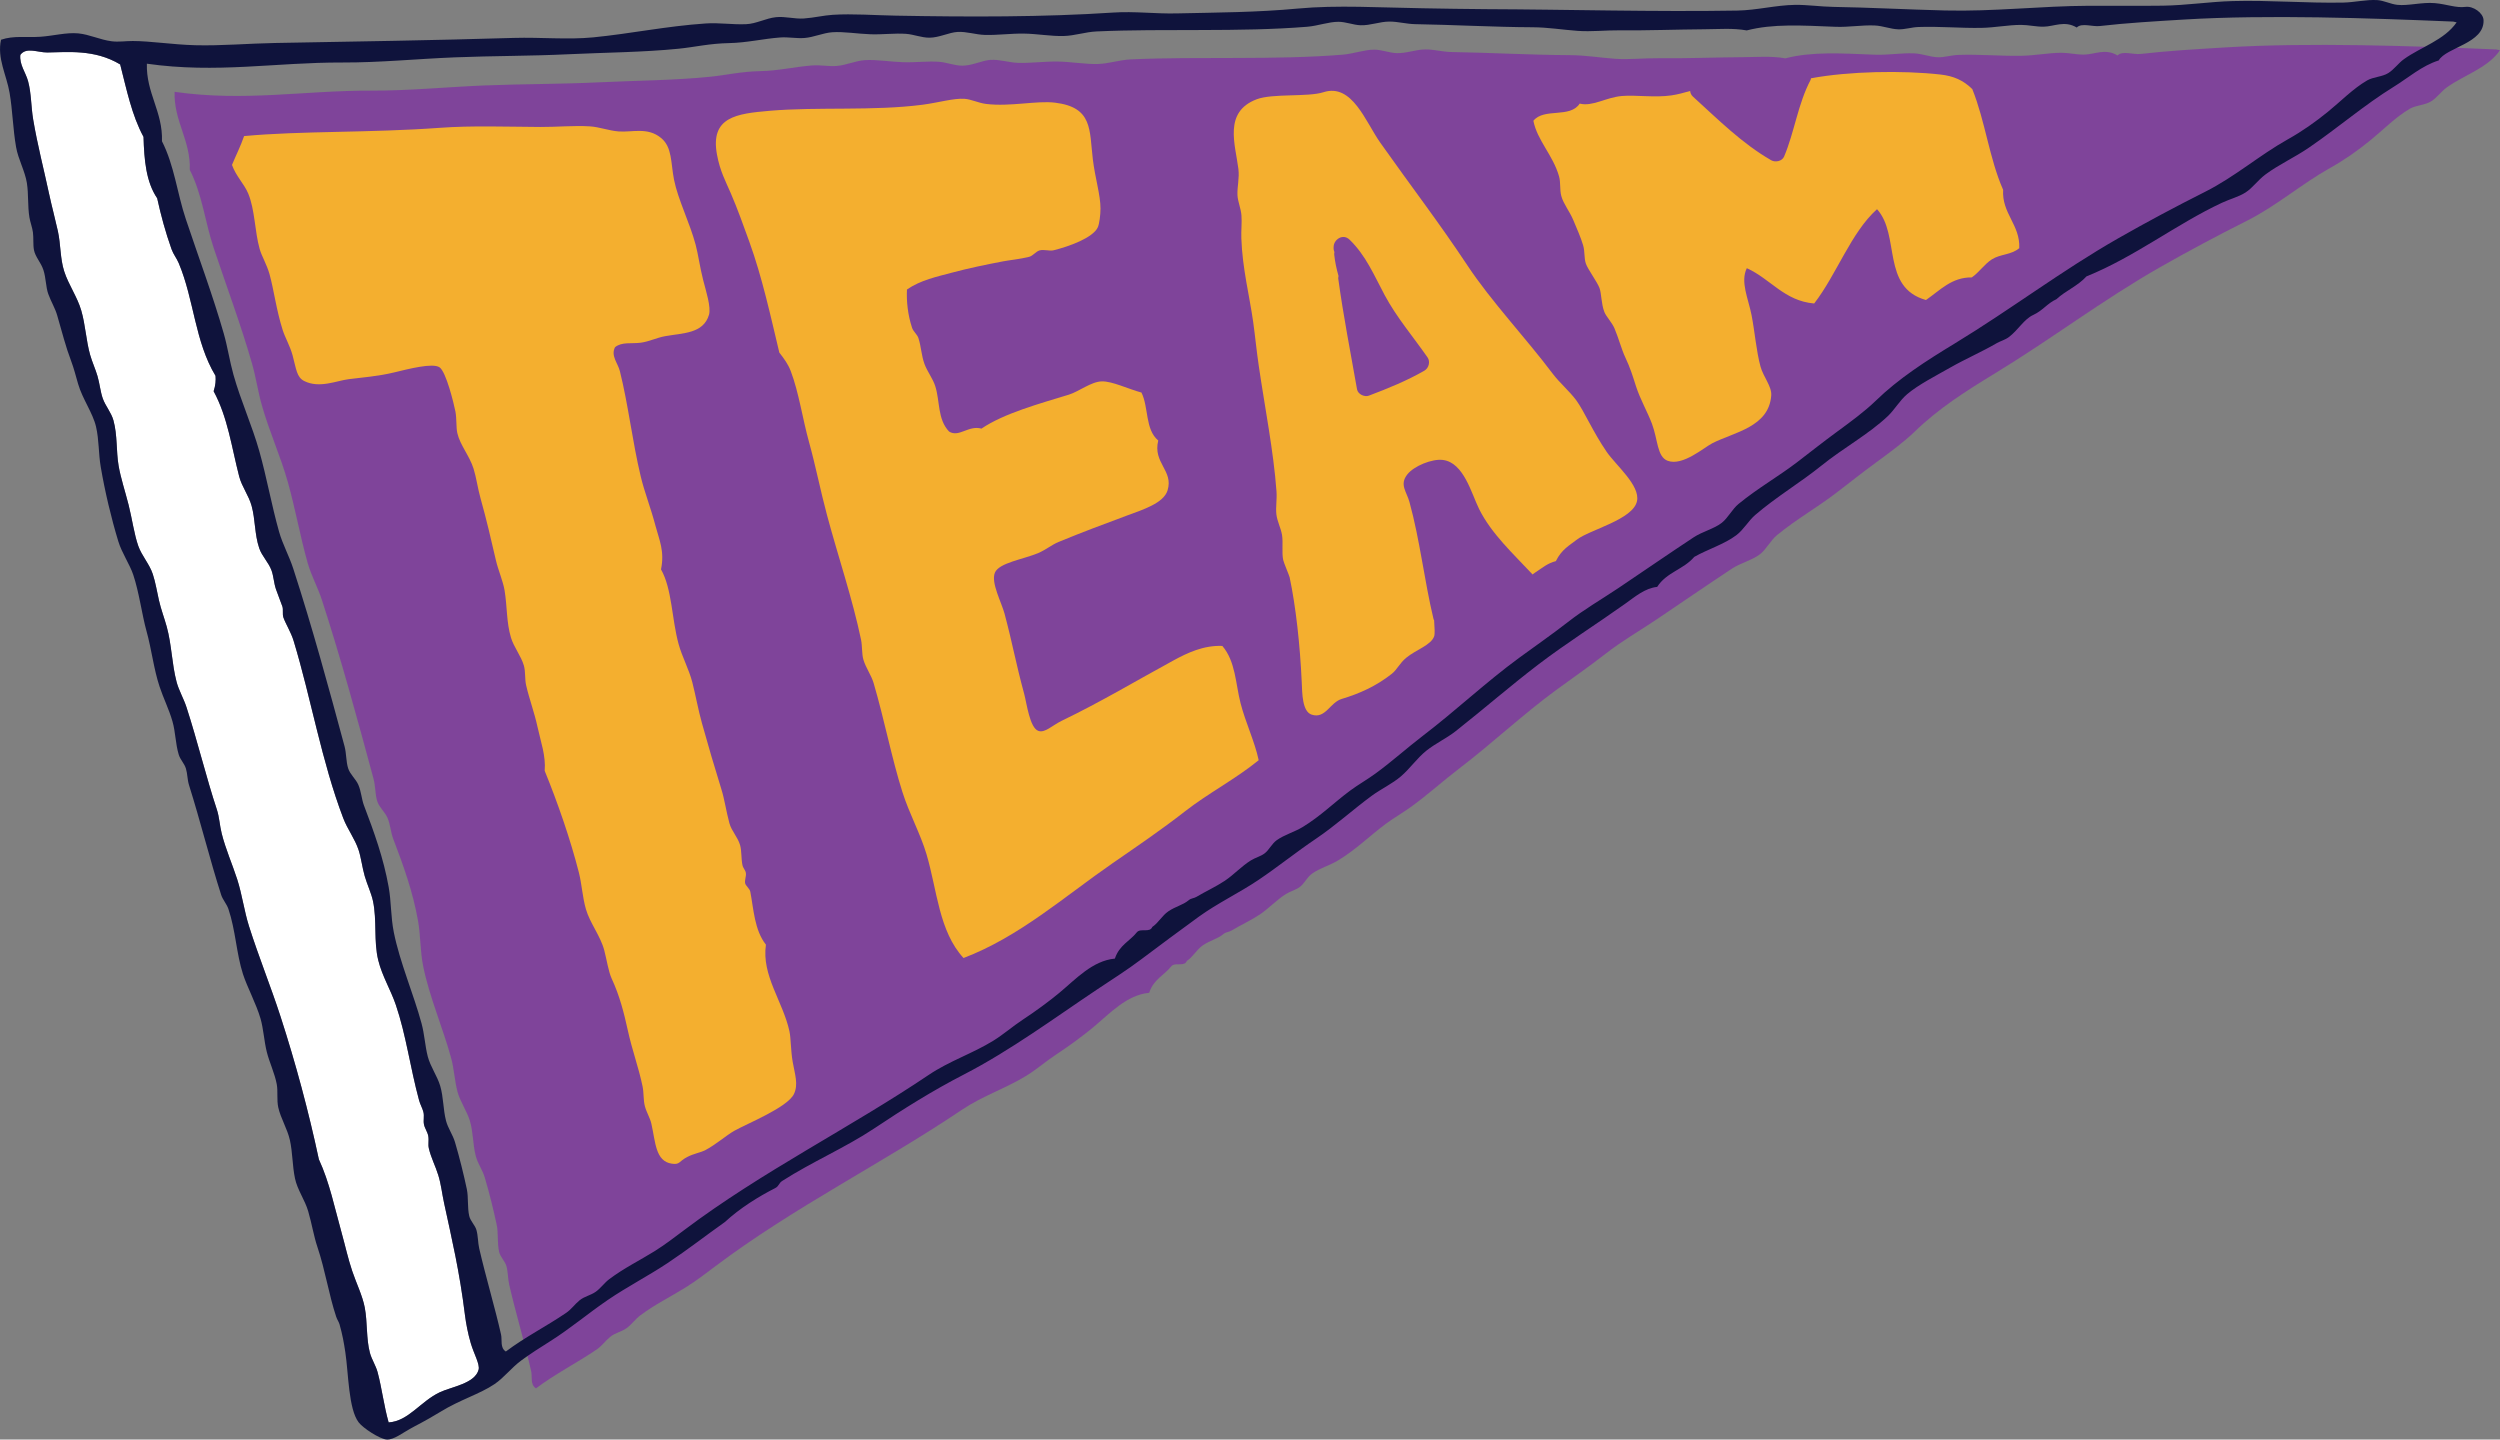
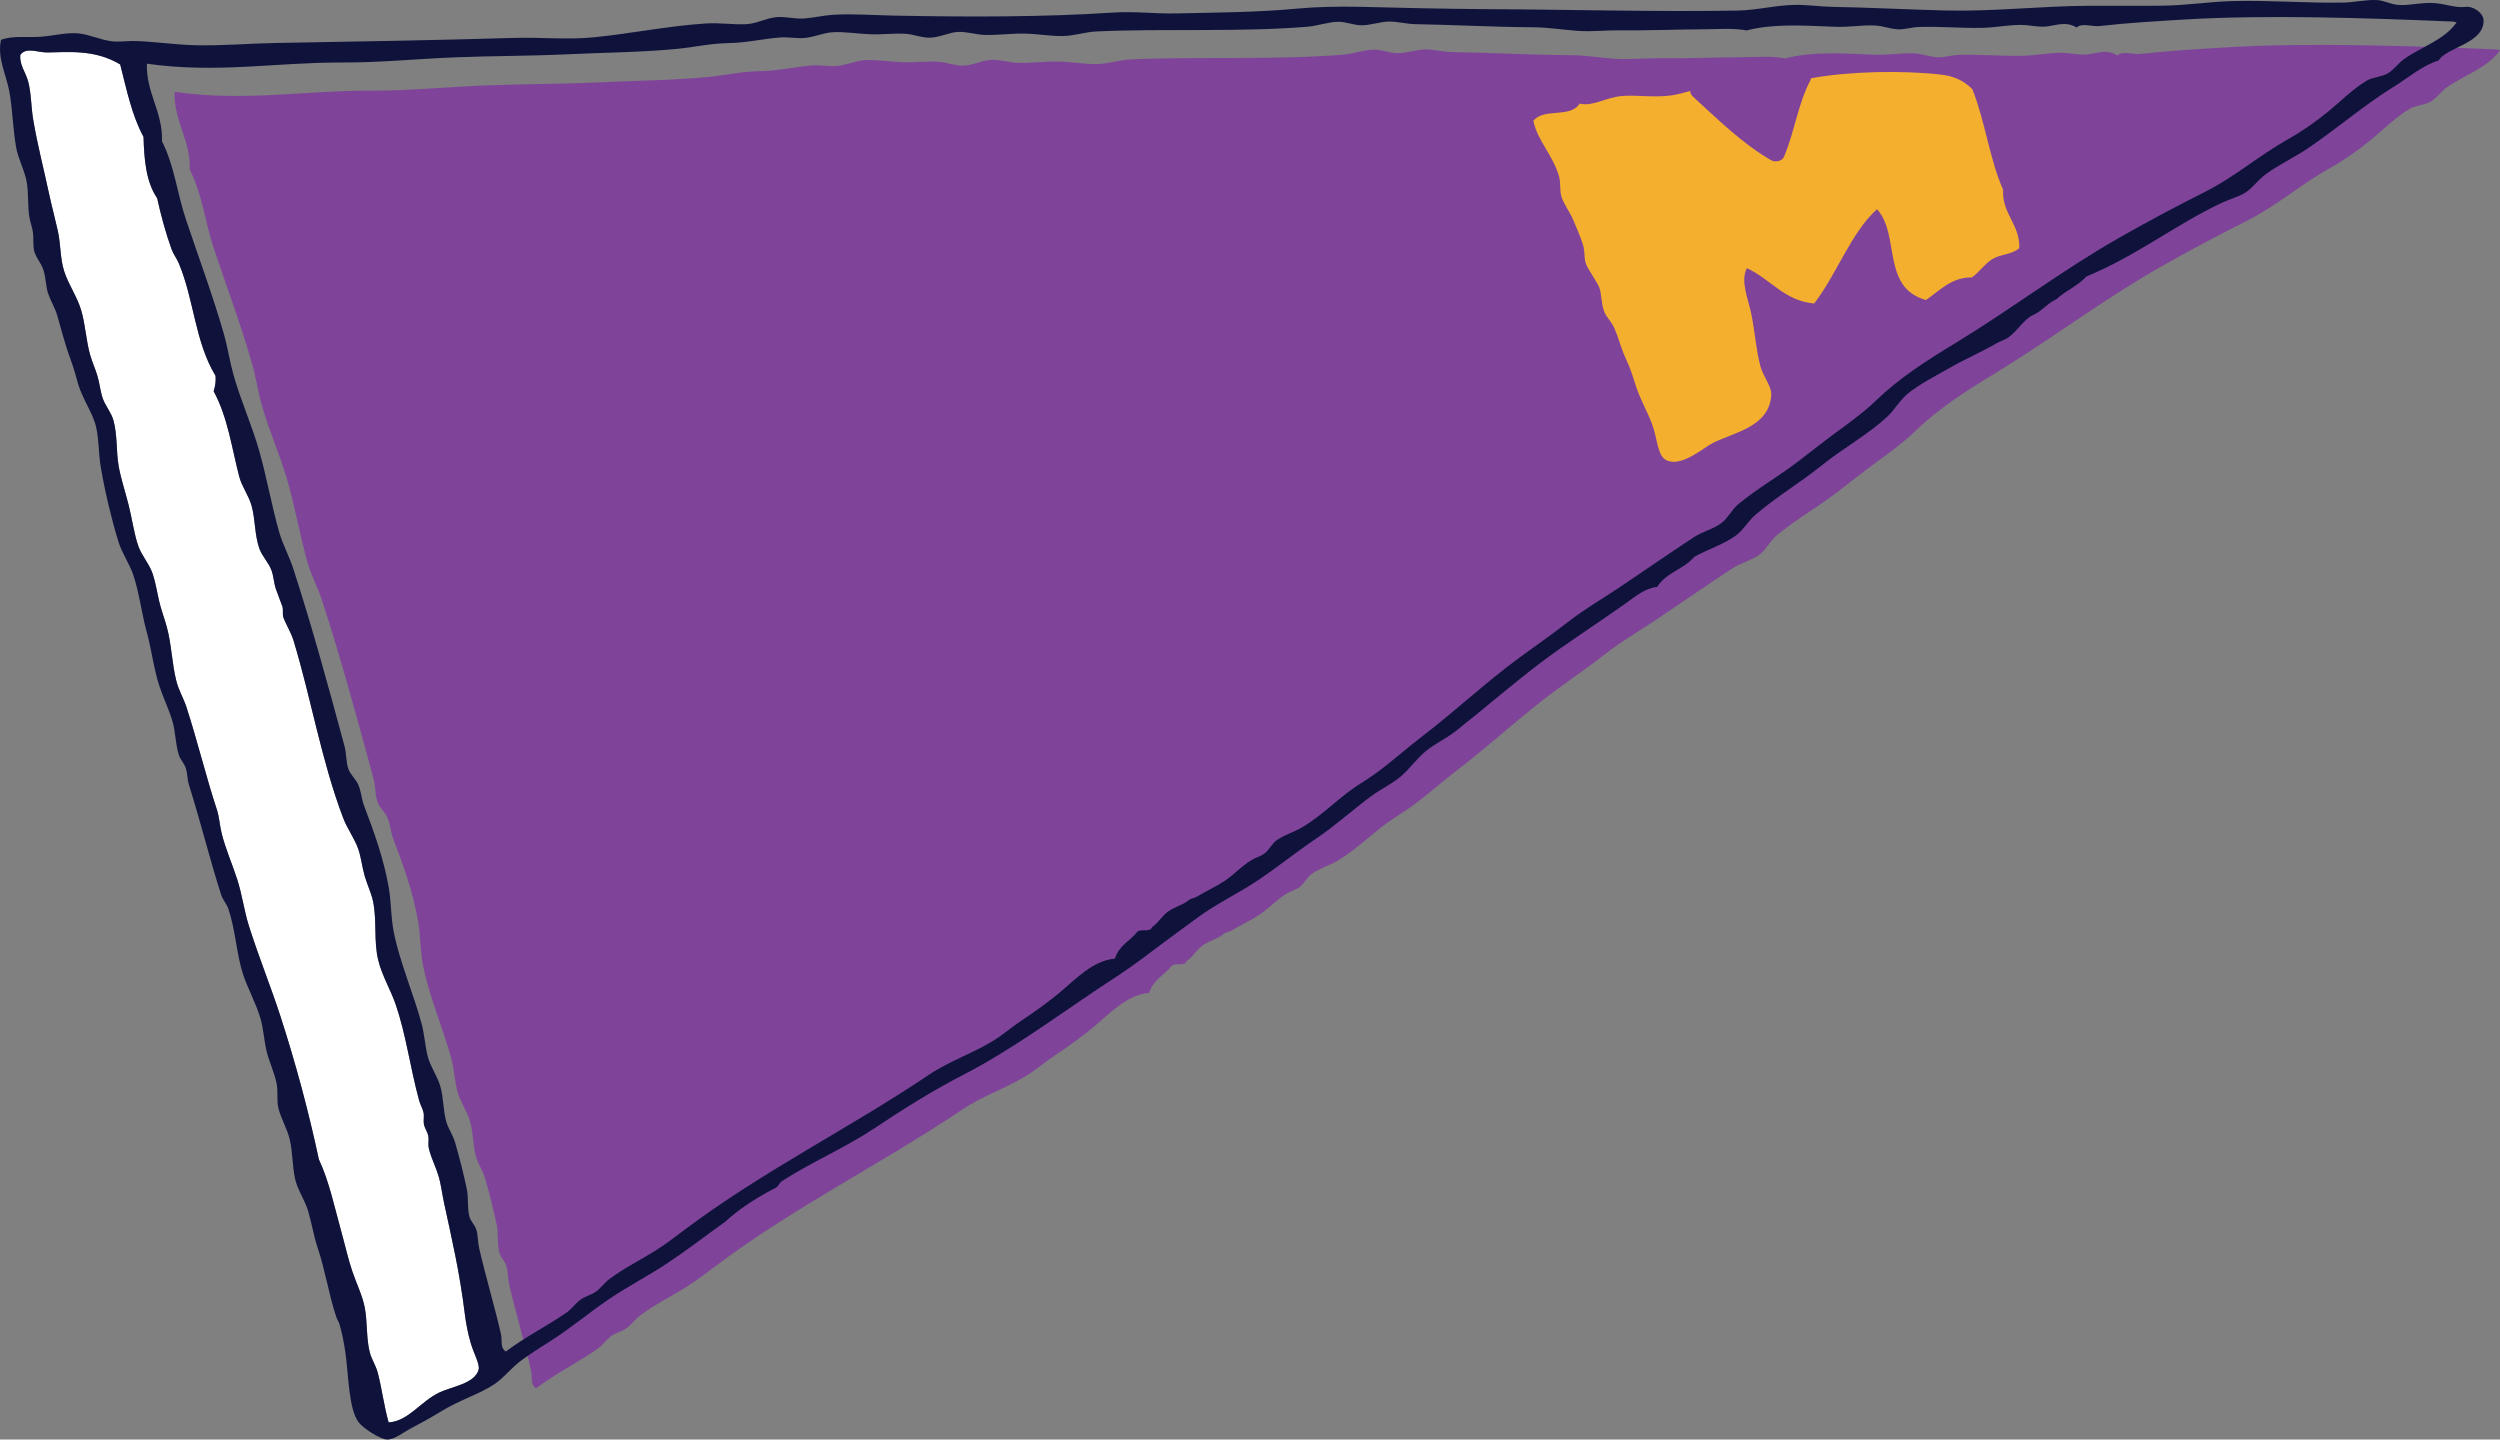
<svg xmlns="http://www.w3.org/2000/svg" id="uuid-4c297297-6eb0-4957-9b3e-d6cb4c7d2ba7" width="179.706" height="103.477" viewBox="0 0 179.706 103.477">
  <rect x="0" y="0" width="179.706" height="103.477" fill="#808080" stroke="none" />
  <g id="uuid-66100a0e-6809-404f-9104-6d6b84d9c8b7">
    <path d="M179.464,3.555c-6.121-.255-13.445-.512-19.465-.149-2.125.128-4.189.249-6.101.469-.538.073-1.323-.254-1.683.11-.888-.53-1.643-.07-2.406-.061-.532.008-1.094-.13-1.628-.13-.946.003-1.9.199-2.855.216-1.512.028-3.052-.119-4.574-.062-.495.018-.967.18-1.441.168-.582-.017-1.119-.254-1.718-.279-.926-.041-1.884.133-2.825.095-2.459-.097-4.509-.234-6.434.262-1.02-.181-2.007-.089-3.04-.084-2.096.014-4.137.099-6.136.076-1.03-.011-2.066.113-3.068.039-1.119-.083-2.136-.255-3.251-.261-2.737-.012-5.864-.182-8.487-.224-.655-.011-1.268-.189-1.867-.187-.726.001-1.388.292-2.103.266-.508-.017-1.075-.25-1.598-.249-.71,0-1.501.297-2.251.359-4.912.402-10.363.118-15.248.34-.824.037-1.573.31-2.372.33-.921.026-1.906-.16-2.889-.175-.943-.013-1.921.121-2.825.096-.67-.02-1.33-.258-1.988-.216-.604.036-1.317.41-2.011.416-.598.003-1.126-.237-1.718-.28-.789-.056-1.672.06-2.557.032-.915-.029-1.933-.204-2.77-.147-.669.047-1.333.363-2.009.416-.58.047-1.179-.084-1.775-.036-1.236.095-2.397.38-3.667.406-1.447.028-2.488.289-3.664.407-2.568.259-5.289.272-7.995.4-2.715.132-5.474.113-8.212.224-2.702.109-5.44.382-8.115.372-4.86-.018-9.109.808-14.168.087-.058,2.131,1.163,3.472,1.093,5.61.902,1.771,1.096,3.759,1.725,5.634.928,2.774,1.972,5.569,2.751,8.297.282.99.423,1.994.699,2.97.531,1.891,1.346,3.665,1.874,5.543.539,1.918.883,3.893,1.427,5.819.255.904.732,1.757,1.025,2.663,1.369,4.213,2.587,8.683,3.711,12.857.14.517.107,1.1.26,1.593.139.446.557.781.736,1.193.214.493.237,1.046.41,1.499.747,1.963,1.413,3.806,1.788,5.904.19,1.061.149,2.158.372,3.274.43,2.156,1.449,4.525,2.007,6.593.22.807.251,1.624.452,2.401.19.732.686,1.407.899,2.124.243.823.207,1.69.421,2.522.141.546.488,1.004.651,1.556.341,1.155.637,2.367.854,3.389.129.609.029,1.318.176,1.953.083.359.43.674.523,1.015.121.442.101.904.197,1.323.47,2.042,1.151,4.321,1.583,6.237.089.396-.085.962.346,1.229,1.381-1.042,2.904-1.804,4.357-2.792.394-.267.616-.617.981-.914.358-.291.779-.346,1.166-.616.351-.245.637-.658.98-.914,1.084-.812,2.196-1.348,3.285-2.027.737-.461,1.452-1.007,2.146-1.531,5.608-4.224,12.002-7.391,17.699-11.23,1.481-.998,3.164-1.541,4.662-2.466.75-.463,1.401-1.043,2.146-1.531.883-.575,1.927-1.348,2.623-1.926,1.225-1.019,2.409-2.33,4.03-2.487.323-.979,1.079-1.256,1.601-1.915.263-.297.933.065,1.107-.375.443-.293.713-.827,1.159-1.128.557-.376,1.044-.45,1.465-.8.199-.167.366-.129.566-.247.66-.394,1.427-.744,2.063-1.169.663-.449,1.187-1.038,1.875-1.469.347-.214.714-.289,1.016-.523.31-.242.507-.69.861-.943.549-.392,1.291-.594,1.883-.956,1.328-.814,2.234-1.743,3.428-2.63.564-.419,1.221-.791,1.82-1.226,1.191-.863,2.289-1.86,3.453-2.749,2.379-1.816,4.536-3.857,6.941-5.622,1.187-.872,2.391-1.699,3.546-2.601,1.186-.928,2.388-1.613,3.641-2.451,1.817-1.221,3.684-2.51,5.457-3.68.634-.418,1.488-.62,2.033-1.047.459-.36.755-.989,1.216-1.369,1.415-1.161,2.893-1.984,4.293-3.062.913-.7,1.852-1.443,2.801-2.139.983-.722,2.009-1.466,2.83-2.261,1.668-1.622,3.66-2.897,5.694-4.133,4.109-2.498,7.782-5.304,11.877-7.639,2.047-1.167,4.149-2.288,6.276-3.358,2.164-1.089,3.908-2.636,5.998-3.805,1.036-.579,1.98-1.248,2.893-1.99.915-.744,1.806-1.666,2.83-2.262.453-.263,1.083-.252,1.527-.53.42-.26.743-.728,1.133-1.006,1.251-.896,2.919-1.373,3.817-2.665-.08-.018-.161-.037-.242-.057Z" style="fill:#7f449a;" />
    <path d="M3.527,13.929c.199.925.432,1.779.632,2.682.212.959.16,1.976.455,2.892.309.965.945,1.839,1.228,2.823.3,1.031.348,2.169.638,3.19.143.5.382,1.024.527,1.516.159.54.208,1.125.379,1.61.191.542.609,1.006.767,1.575.294,1.065.191,2.194.37,3.252.145.867.481,1.878.721,2.829.249.978.397,2.103.695,2.948.249.706.805,1.301,1.042,2.021.198.599.299,1.25.442,1.877.147.656.382,1.257.561,1.905.363,1.32.363,2.653.707,3.965.158.604.513,1.209.71,1.813.791,2.434,1.445,5.131,2.182,7.353.186.56.205,1.143.351,1.728.282,1.13.763,2.206,1.117,3.303.356,1.107.499,2.264.847,3.366.699,2.207,1.555,4.302,2.264,6.486,1.097,3.381,2.021,6.825,2.758,10.274.775,1.669,1.131,3.482,1.649,5.328.247.882.445,1.8.751,2.709.29.864.736,1.763.899,2.617.202,1.068.099,2.232.369,3.252.124.47.43.926.555,1.398.315,1.186.453,2.415.792,3.607,1.427-.091,2.287-1.511,3.678-2.168.842-.397,2.522-.623,2.788-1.619.105-.395-.332-1.125-.561-1.905-.206-.695-.345-1.448-.415-1.998-.397-3.205-.939-5.454-1.504-8.076-.154-.708-.212-1.339-.415-1.998-.195-.643-.527-1.27-.68-1.933-.071-.301.019-.56-.042-.896-.053-.287-.253-.548-.31-.834-.058-.293.039-.596-.042-.895-.072-.277-.229-.537-.309-.833-.641-2.359-.93-4.678-1.668-6.851-.37-1.09-.983-2.071-1.265-3.211-.342-1.377-.081-2.853-.382-4.269-.116-.547-.42-1.192-.592-1.785-.181-.629-.26-1.328-.441-1.878-.263-.798-.803-1.498-1.103-2.286-1.556-4.082-2.299-8.563-3.566-12.744-.188-.624-.584-1.241-.738-1.693-.08-.231.005-.561-.07-.777-.146-.423-.329-.849-.464-1.249-.154-.455-.167-.931-.316-1.34-.215-.593-.687-1.022-.885-1.603-.337-.982-.277-2.058-.547-3.041-.205-.747-.7-1.375-.893-2.111-.55-2.115-.817-4.243-1.838-6.133.14-.426.165-.785.136-1.107-1.487-2.463-1.531-5.443-2.641-8.092-.156-.371-.387-.635-.521-1.011-.438-1.229-.763-2.433-1.032-3.661-.802-1.177-.936-2.766-.982-4.411-.846-1.558-1.215-3.411-1.678-5.208-1.85-1.114-3.828-.873-5.24-.86-.698.006-1.507-.412-1.938.174-.074.712.388,1.256.56,1.904.235.878.207,1.815.364,2.744.303,1.81.773,3.608,1.142,5.335Z" style="fill:#fff;" />
    <path d="M1.934,13.172c.125.778.046,1.631.18,2.448.058.355.203.717.252,1.071.057.419.001.901.077,1.285.097.498.493.879.675,1.425.188.564.172,1.233.351,1.729.197.55.495,1.02.644,1.546.353,1.221.612,2.253 1,3.273.203.536.332,1.068.498,1.637.322,1.111,1.062,2.092,1.293,3.092.218.945.177,1.943.334,2.864.307,1.81.755,3.688,1.263,5.362.258.85.827,1.663,1.076,2.408.429,1.287.631,2.887.946,4.021.385,1.385.522,2.739.947,4.022.28.845.68,1.638.927,2.498.223.774.216,1.62.449,2.385.113.377.409.641.519,1.009.116.388.098.793.224,1.193.834,2.651,1.502,5.369,2.311,7.891.109.339.403.662.519,1.009.518,1.532.571,3.201,1.046,4.678.297.927.958,2.147,1.265,3.21.211.736.249,1.579.447,2.385.186.749.573,1.547.717,2.323.095.515-.01,1.121.109,1.669.173.783.654,1.536.836,2.352.197.879.173,1.825.364,2.744.172.832.716,1.55.955,2.38.268.929.393,1.762.661,2.561.569,1.696.814,3.4,1.345,5.002.078.236.192.367.247.565.208.741.306,1.286.413,1.998.229,1.525.225,4.082.959,5.037.319.418,1.489,1.178,1.988,1.23.533.055,1.16-.488,1.99-.922.767-.399,1.46-.797,1.899-1.068,1.423-.877,2.835-1.276,3.889-1.991.697-.474,1.204-1.169,1.921-1.698.658-.485,1.371-.939,2.103-1.399,1.439-.91,2.722-2.001,4.117-2.951,1.412-.962,2.89-1.716,4.3-2.653,1.437-.954,2.743-1.978,4.116-2.949,1.109-1.02,2.419-1.827,3.614-2.437.281-.141.26-.358.503-.513,2.146-1.377,4.556-2.406,6.586-3.757,2.151-1.436,4.239-2.744,6.494-3.906,3.329-1.717,6.522-4.074,9.546-6.095,1.106-.741,2.144-1.39,3.169-2.163,1.378-1.034,2.753-2.058,4.146-3.069,1.357-.983,2.919-1.721,4.3-2.651,1.417-.955,2.722-2.012,4.117-2.951,1.422-.959,2.673-2.106,4.024-3.098.69-.506,1.47-.857,2.103-1.401.639-.546,1.141-1.294,1.83-1.846.654-.521,1.454-.888,2.103-1.4,2.057-1.623,3.927-3.256,5.946-4.796,2.014-1.534,4.255-2.949,6.22-4.35.72-.511,1.423-1.128,2.316-1.223.677-1.06,1.893-1.246,2.663-2.155.941-.538,2.16-.906,3.028-1.562.526-.397.865-1.029,1.355-1.452,1.513-1.302,3.255-2.333,4.768-3.554,1.565-1.264,3.391-2.249,4.768-3.555.488-.466.847-1.114,1.383-1.572.797-.677,2.07-1.327,3.113-1.921,1.088-.62,2.279-1.135,3.325-1.746.248-.144.606-.24.861-.429.689-.509,1.083-1.29,1.774-1.605.686-.316,1.001-.83,1.658-1.127.673-.623,1.532-.945,2.161-1.641,3.464-1.394,6.483-3.773,9.735-5.29.591-.277,1.19-.419,1.693-.738.528-.338.884-.886,1.447-1.304.974-.721,2.074-1.209,3.112-1.92,2.114-1.446,4.003-3.084,6.103-4.379,1.057-.652,2.015-1.511,3.232-1.893.527-.944,3.302-1.215,3.221-2.908-.025-.503-.737-1.013-1.296-.941-.683.09-1.357-.198-2.214-.271-.921-.078-1.916.21-2.688.124-.497-.056-.966-.311-1.441-.341-.772-.049-1.645.164-2.446.179-2.658.05-5.357-.184-7.95-.109-1.661.047-3.353.309-5.015.331-1.793.025-3.54-.001-5.317.007-3.431.016-6.872.425-10.335.338-2.725-.068-5.56-.219-8.041-.258-.915-.015-1.855-.157-2.751-.145-1.38.019-2.744.386-4.147.41-5.894.102-12.288-.081-18.08-.102-1.48-.006-3.024-.041-4.542-.064-3.024-.044-6.133-.246-8.993.023-2.889.272-5.801.282-8.69.347-1.529.036-3.027-.163-4.543-.062-5.059.334-10.423.32-15.623.223-1.583-.028-3.103-.15-4.543-.061-.676.042-1.359.215-2.088.265-.662.046-1.343-.165-2.002-.094-.732.078-1.421.475-2.145.503-.991.043-1.944-.118-2.899-.052-2.861.194-5.333.726-8.085.999-1.858.182-3.787-.017-5.706.04-5.765.172-11.403.263-17.176.365-1.897.033-3.856.21-5.735.161-1.591-.041-3.231-.302-4.486-.303-.521-.002-1.025.083-1.523.018-.828-.105-1.594-.49-2.398-.567-.846-.081-1.817.182-2.715.243-.991.069-1.934-.098-2.836.214-.296,1.331.399,2.542.615,3.817.219,1.286.238,2.603.468,3.908.154.879.634,1.694.779,2.591ZM24.625,4.493c2.657.009,5.377-.262,8.06-.37,2.719-.11,5.46-.092,8.157-.223,2.688-.127,5.391-.141,7.942-.398,1.168-.118,2.202-.377,3.64-.404,1.261-.026,2.414-.309,3.642-.403.592-.047,1.188.082,1.763.036.672-.052,1.331-.366,1.996-.413.831-.057,1.843.117,2.751.146.879.028,1.755-.087,2.54-.032.588.042,1.112.281,1.706.278.69-.006,1.397-.377,1.998-.413.654-.042,1.31.195,1.975.214.898.025,1.87-.109,2.806-.096.977.015,1.955.2,2.87.173.794-.021,1.538-.291,2.356-.328,4.853-.22,10.267.062,15.146-.337.744-.061,1.53-.356,2.235-.356.519-.001,1.082.231,1.587.248.71.026,1.368-.264,2.089-.264.595-.002,1.204.175,1.854.186,2.606.042,5.711.211,8.43.223,1.107.006,2.118.177,3.229.259.996.073,2.024-.049,3.048-.039,1.985.022,4.013-.061,6.095-.076,1.026-.006,2.007-.097,3.019.083,1.912-.493,3.948-.356,6.391-.26.935.037,1.887-.135,2.807-.095.595.025,1.128.261,1.706.277.471.012.939-.149,1.432-.167,1.512-.056,3.041.09,4.543.062.948-.017,1.897-.212,2.836-.214.53,0,1.089.137,1.617.129.758-.009,1.508-.466,2.39.06.357-.362,1.138-.037,1.672-.109,1.899-.219,3.949-.339,6.06-.466,5.979-.36,13.254-.105,19.334.148.08.019.161.038.24.056-.892,1.283-2.549,1.757-3.791,2.647-.387.276-.708.741-1.125 1-.44.276-1.066.266-1.517.527-1.017.592-1.901,1.508-2.811,2.247-.907.737-1.845,1.402-2.874,1.977-2.076,1.162-3.809,2.698-5.958,3.78-2.112,1.063-4.2,2.176-6.233,3.336-4.067,2.319-7.716,5.106-11.797,7.587-2.021,1.228-3.999,2.494-5.656,4.106-.815.789-1.834,1.529-2.811,2.246-.942.691-1.875,1.429-2.782,2.124-1.39,1.07-2.858,1.888-4.264,3.041-.458.378-.752,1.002-1.208,1.36-.541.424-1.39.625-2.019,1.04-1.762,1.162-3.616,2.443-5.421,3.655-1.244.833-2.438,1.513-3.616,2.434-1.147.896-2.344,1.718-3.522,2.584-2.389,1.752-4.531,3.78-6.894,5.584-1.156.883-2.247,1.873-3.43,2.731-.595.433-1.247.802-1.808,1.218-1.187.882-2.086,1.804-3.405,2.613-.588.359-1.325.56-1.87.949-.352.252-.548.697-.856.937-.3.233-.664.307-1.009.52-.683.428-1.204,1.013-1.863,1.459-.632.422-1.394.77-2.049,1.161-.199.117-.365.08-.562.246-.419.348-.902.421-1.456.794-.443.299-.712.829-1.151,1.12-.173.437-.839.078-1.1.373-.518.654-1.269.93-1.59,1.902-1.611.156-2.787,1.458-4.003,2.47-.691.574-1.729,1.342-2.606,1.913-.739.485-1.386,1.061-2.131,1.521-1.488.919-3.16,1.459-4.631,2.45-5.659,3.813-12.01,6.959-17.58,11.155-.69.521-1.4,1.063-2.132,1.521-1.081.674-2.186,1.207-3.263,2.013-.34.255-.625.665-.973.908-.385.268-.802.323-1.158.612-.362.295-.583.643-.974.908-1.443.982-2.956,1.738-4.328,2.773-.428-.266-.255-.828-.344-1.221-.429-1.903-1.105-4.166-1.572-6.195-.095-.416-.075-.875-.196-1.314-.092-.339-.437-.651-.519-1.008-.145-.63-.046-1.335-.175-1.94-.215-1.015-.509-2.218-.848-3.366-.162-.549-.507-1.003-.647-1.546-.212-.827-.177-1.688-.418-2.505-.212-.712-.705-1.382-.893-2.109-.2-.772-.231-1.583-.449-2.385-.554-2.054-1.566-4.407-1.993-6.548-.221-1.109-.18-2.198-.369-3.252-.373-2.083-1.035-3.914-1.776-5.864-.171-.451-.194-1-.407-1.489-.178-.409-.593-.742-.732-1.185-.152-.489-.12-1.069-.258-1.582-1.117-4.146-2.326-8.586-3.687-12.771-.291-.9-.765-1.748-1.018-2.646-.54-1.913-.881-3.874-1.417-5.78-.524-1.865-1.334-3.627-1.861-5.505-.273-.969-.414-1.966-.694-2.95-.774-2.709-1.811-5.485-2.732-8.241-.625-1.862-.818-3.837-1.714-5.596.07-2.124-1.143-3.457-1.085-5.573,5.025.716,9.246-.104,14.073-.086ZM1.461,3.945c.431-.586,1.241-.168,1.938-.174,1.412-.013,3.39-.254,5.24.86.462,1.797.832,3.65,1.678,5.208.046,1.645.18,3.234.982,4.411.269,1.228.594,2.432,1.032,3.661.134.376.366.641.521,1.011,1.11,2.649,1.154,5.629,2.641,8.092.029.322.004.681-.136,1.107,1.022,1.89,1.289,4.018,1.838,6.133.193.736.688,1.364.893,2.111.27.983.21,2.059.547,3.041.198.581.67,1.01.885,1.603.148.409.162.885.316,1.34.135.4.318.826.464,1.249.075.216-.01.546.07.777.155.453.55,1.07.738,1.693,1.267,4.18,2.01,8.662,3.566,12.744.3.788.84,1.488,1.103,2.286.181.55.26,1.249.441,1.878.171.593.476,1.238.592,1.785.301,1.416.04,2.892.382,4.269.282,1.14.895,2.121,1.265,3.211.738,2.173,1.028,4.492,1.668,6.851.08.296.237.556.309.833.08.299-.017.602.042.895.056.286.256.547.31.834.06.336-.03.595.042.896.152.663.484,1.289.68,1.933.203.659.261,1.29.415,1.998.565,2.623,1.107,4.871,1.504,8.076.07.55.208,1.303.415,1.998.23.779.666,1.51.561,1.905-.267.996-1.946,1.221-2.788,1.619-1.392.657-2.251,2.078-3.678,2.168-.34-1.192-.477-2.42-.792-3.607-.124-.473-.431-.928-.555-1.398-.27-1.02-.167-2.184-.369-3.252-.163-.855-.609-1.754-.899-2.617-.307-.909-.505-1.828-.751-2.709-.519-1.846-.875-3.659-1.649-5.328-.737-3.448-1.661-6.892-2.758-10.274-.709-2.184-1.565-4.279-2.264-6.486-.349-1.102-.491-2.259-.847-3.366-.354-1.097-.835-2.173-1.117-3.303-.147-.585-.165-1.168-.351-1.728-.737-2.222-1.391-4.919-2.182-7.353-.197-.605-.552-1.21-.71-1.813-.344-1.312-.344-2.645-.707-3.965-.179-.648-.413-1.249-.561-1.905-.143-.627-.244-1.277-.442-1.877-.238-.719-.793-1.315-1.042-2.021-.298-.846-.446-1.971-.695-2.948-.24-.951-.576-1.962-.721-2.829-.178-1.058-.076-2.187-.37-3.252-.158-.569-.575-1.032-.767-1.575-.171-.485-.22-1.069-.379-1.61-.145-.492-.384-1.016-.527-1.516-.29-1.021-.338-2.159-.638-3.19-.284-.984-.919-1.858-1.228-2.823-.295-.915-.243-1.933-.455-2.892-.2-.902-.433-1.757-.632-2.682-.368-1.727-.838-3.526-1.142-5.335-.157-.929-.128-1.866-.364-2.744-.172-.648-.634-1.193-.56-1.904Z" style="fill:#0f133c;" />
    <path d="M143.987,13.639c-.991-2.253-1.287-4.938-2.213-7.233-.643-.636-1.343-.941-2.281-1.048-2.758-.31-6.598-.237-9.313.269-.014.042-.013.083-.036.127-.91,1.731-1.142,3.7-1.897,5.496-.141.338-.629.441-.927.27-2.112-1.214-3.831-2.947-5.624-4.572-.137-.125-.192-.268-.203-.409-.423.119-.868.247-1.343.317-1.204.177-2.554-.042-3.557.044-1.169.1-2.118.781-3.04.546-.699,1.078-2.556.281-3.33,1.236.277,1.412,1.41,2.475,1.841,3.981.137.477.038.955.168,1.432.151.562.599,1.099.859,1.722.24.585.539,1.236.708,1.814.133.451.06.909.195,1.312.139.41.808,1.306.979,1.752.149.394.125,1.144.352,1.728.133.342.542.742.731,1.187.292.689.51,1.525.775,2.081.368.784.514,1.282.771,2.082.298.923.828,1.849,1.14,2.674.441,1.177.365,2.388,1.137,2.676,1.078.399,2.601-.955,3.212-1.265,1.572-.8,4.062-1.157,4.231-3.43.049-.652-.572-1.338-.773-2.081-.302-1.109-.405-2.474-.643-3.698-.231-1.185-.823-2.394-.34-3.372,1.716.777,2.684,2.349,4.841,2.539,1.615-2.085,2.649-5.108,4.518-6.779,1.69,1.858.287,5.622,3.517,6.529,1.007-.691,1.85-1.646,3.296-1.625.535-.369.913-.965,1.449-1.302.621-.388,1.393-.31,1.963-.801.073-1.682-1.267-2.494-1.159-4.199Z" style="fill:#f4af2f;" />
-     <path d="M115.479,32.461c-.962-1.396-1.616-2.929-2.168-3.678-.514-.694-1.19-1.246-1.699-1.921-1.967-2.613-4.404-5.179-6.13-7.782-2.071-3.122-4.015-5.641-6.267-8.827-1.056-1.494-2.018-4.288-4.079-3.625-1.127.363-3.657.073-4.805.509-2.398.911-1.534,3.239-1.312,5.006.083.67-.095,1.297-.067,1.884.025.48.248.939.287,1.462.039.511-.028,1.093-.008,1.642.074,2.179.584,4.113.853,6.027.143,1.029.242,2.081.398,3.13.442,3.03,1.065,6.144,1.276,9.039.042.563-.067,1.145-.009,1.643.06.515.32.968.407,1.489.088.536-.029,1.259.083,1.792.038.189.439,1.13.464,1.25.44,2.07.75,4.863.87,7.55.036.787.03,2.098.716,2.32.996.325,1.309-.882,2.167-1.133,1.245-.374,2.459-.908,3.594-1.807.378-.3.564-.763,1.032-1.148.716-.592,1.786-.902,2.011-1.549.054-.149.034-.605-.004-1.143-.013-.034-.035-.056-.044-.094-.662-2.77-.974-5.665-1.727-8.405-.211-.766-.732-1.248-.163-1.981.483-.621,1.794-1.144,2.56-1.049,1.507.185,2.049,2.401,2.606,3.524.884,1.785,2.469,3.232,3.812,4.673.011.012.015.026.022.038.077-.057.156-.119.232-.166.489-.315.857-.648,1.452-.795.409-.839.986-1.137,1.505-1.542.918-.718,4.045-1.435,4.328-2.772.24-1.129-1.515-2.57-2.194-3.559ZM102.398,26.639c-1.27.733-2.63,1.283-3.998,1.801-.319.12-.792-.103-.853-.454-.469-2.651-.984-5.293-1.351-7.96-.01-.071.01-.123.021-.181-.146-.511-.257-1.029-.312-1.56-.006-.064.01-.111.018-.167-.053-.113-.07-.241-.059-.368,0-.521.66-.992,1.145-.522,1.176,1.135,1.77,2.578,2.529,3.996.863,1.606,2.045,2.982,3.081,4.474.207.301.086.76-.222.94Z" style="fill:#f4af2f;" />
-     <path d="M87.864,46.43c-1.357-.052-2.506.496-3.542,1.06-2.641,1.437-5.147,2.943-7.984,4.312-.719.349-1.221.9-1.693.738-.626-.212-.842-1.988-1.02-2.646-.641-2.369-.81-3.505-1.415-5.779-.219-.823-.992-2.231-.695-2.95.297-.717,2.068-.963,3.12-1.412.542-.232.995-.607,1.453-.795,1.761-.724,3.124-1.23,4.876-1.883,1.2-.447,2.679-.9,2.965-1.83.439-1.423-1.075-1.969-.671-3.578-.959-.808-.676-2.381-1.208-3.45-.957-.258-2.097-.819-2.849-.803-.768.018-1.637.729-2.378.958-2.095.642-4.672,1.346-6.273,2.438-.934-.264-1.617.66-2.329.209-.843-.886-.642-2.171-.997-3.275-.169-.528-.571-1.042-.767-1.572-.23-.625-.239-1.265-.441-1.878-.087-.258-.367-.46-.457-.741-.308-.939-.405-1.899-.364-2.744.983-.678,2.144-.92,3.332-1.236,1.09-.29,2.294-.543,3.606-.793.439-.083,1.188-.153,1.847-.32.275-.071.481-.385.742-.459.327-.091.709.062,1.014-.011,1.105-.272,2.833-.895,3.178-1.654.112-.246.193-.894.193-1.347.001-.971-.387-2.173-.552-3.549-.253-2.109.004-3.726-2.711-4.06-1.317-.163-3.236.303-4.958.091-.564-.07-1.048-.332-1.559-.369-.77-.053-1.896.281-3.012.426-3.528.461-7.552.14-10.991.436-2.367.206-4.29.43-3.784,3.156.22,1.192.626,1.922.989,2.765.506,1.172.921,2.353,1.33,3.479.937,2.586,1.537,5.378,2.161,7.981.339.429.633.834.823,1.334.586,1.546.843,3.41,1.319,5.124.48,1.733.821,3.495,1.291,5.243.789,2.945,1.833,6.016,2.441,8.933.095.457.049,1.029.168,1.432.179.609.567,1.111.738,1.693.768,2.615,1.316,5.467,2.07,7.833.499,1.571,1.292,2.993,1.728,4.46.77,2.581.887,5.541,2.664,7.467,4.019-1.531,7.248-4.419,10.732-6.827,1.745-1.206,3.502-2.4,5.18-3.711,1.71-1.332,3.624-2.314,5.304-3.681-.29-1.366-.942-2.689-1.306-4.108-.356-1.393-.354-2.995-1.307-4.106Z" style="fill:#f4af2f;" />
-     <path d="M56.747,74.129c-.476-2.165-2.009-3.995-1.691-6.224-.826-1.046-.881-2.555-1.123-3.809-.042-.216-.329-.424-.367-.594-.057-.24.086-.489.049-.748-.028-.205-.196-.339-.245-.565-.097-.45-.053-1.028-.169-1.431-.165-.587-.615-1.019-.767-1.574-.241-.893-.353-1.726-.568-2.413-.515-1.661-.961-3.178-1.402-4.764-.283-1.011-.448-1.98-.695-2.948-.236-.933-.738-1.841-.991-2.767-.497-1.815-.465-3.953-1.263-5.364.273-1.308-.136-2.142-.397-3.131-.349-1.328-.782-2.388-1.059-3.543-.597-2.484-.896-5.161-1.5-7.571-.147-.594-.671-1.105-.349-1.726.493-.401,1.181-.234,1.848-.323.602-.08,1.147-.361,1.758-.47,1.302-.231,2.742-.181,3.147-1.533.164-.545-.221-1.73-.419-2.504-.237-.93-.358-1.855-.54-2.534-.433-1.617-1.27-3.248-1.553-4.672-.242-1.225-.121-2.338-.933-3.004-.97-.799-2.06-.395-3.054-.469-.716-.057-1.37-.321-2.067-.365-1.139-.071-2.411.052-3.555.044-2.411-.014-4.906-.108-7.229.061-5.033.368-9.983.212-14.067.594-.257.745-.584,1.377-.87,2.073.295.826.869,1.35,1.162,2.047.492,1.176.467,2.717.826,3.994.143.514.515,1.115.71,1.814.318,1.147.485,2.564.948,4.021.169.533.525,1.133.71,1.815.265.988.293,1.569.829,1.84,1.085.552,2.322-.015,3.196-.129,1.02-.133,2.079-.198,3.28-.488,1.034-.249,2.751-.696,3.252-.369.479.31,1.037,2.625,1.147,3.182.099.514.044,1.146.137,1.551.2.87.877,1.629,1.167,2.555.199.637.296,1.401.505,2.145.434,1.545.765,2.991,1.101,4.439.17.733.512,1.49.625,2.173.189,1.141.129,2.308.462,3.4.206.68.72,1.3.922,1.99.132.459.057.96.166,1.433.228.991.596,1.962.815,2.978.231,1.071.609,2.076.517,3.162.948,2.324,1.848,4.927,2.452,7.29.221.86.261,1.788.511,2.653.292,1.013,1.042,1.907,1.322,2.97.174.668.301,1.524.532,2.026.573,1.236.879,2.446,1.152,3.689.319,1.468.778,2.665,1.066,4.052.1.479.049.991.168,1.431.12.449.368.831.465,1.25.301,1.328.288,2.707,1.469,2.879.603.089.48-.16,1.13-.491.438-.226.995-.331,1.248-.464.798-.419,1.52-1.068,2.104-1.402.894-.51,3.835-1.681,4.299-2.651.329-.694.067-1.406-.089-2.3-.151-.877-.124-1.703-.236-2.209Z" style="fill:#f4af2f;" />
  </g>
</svg>